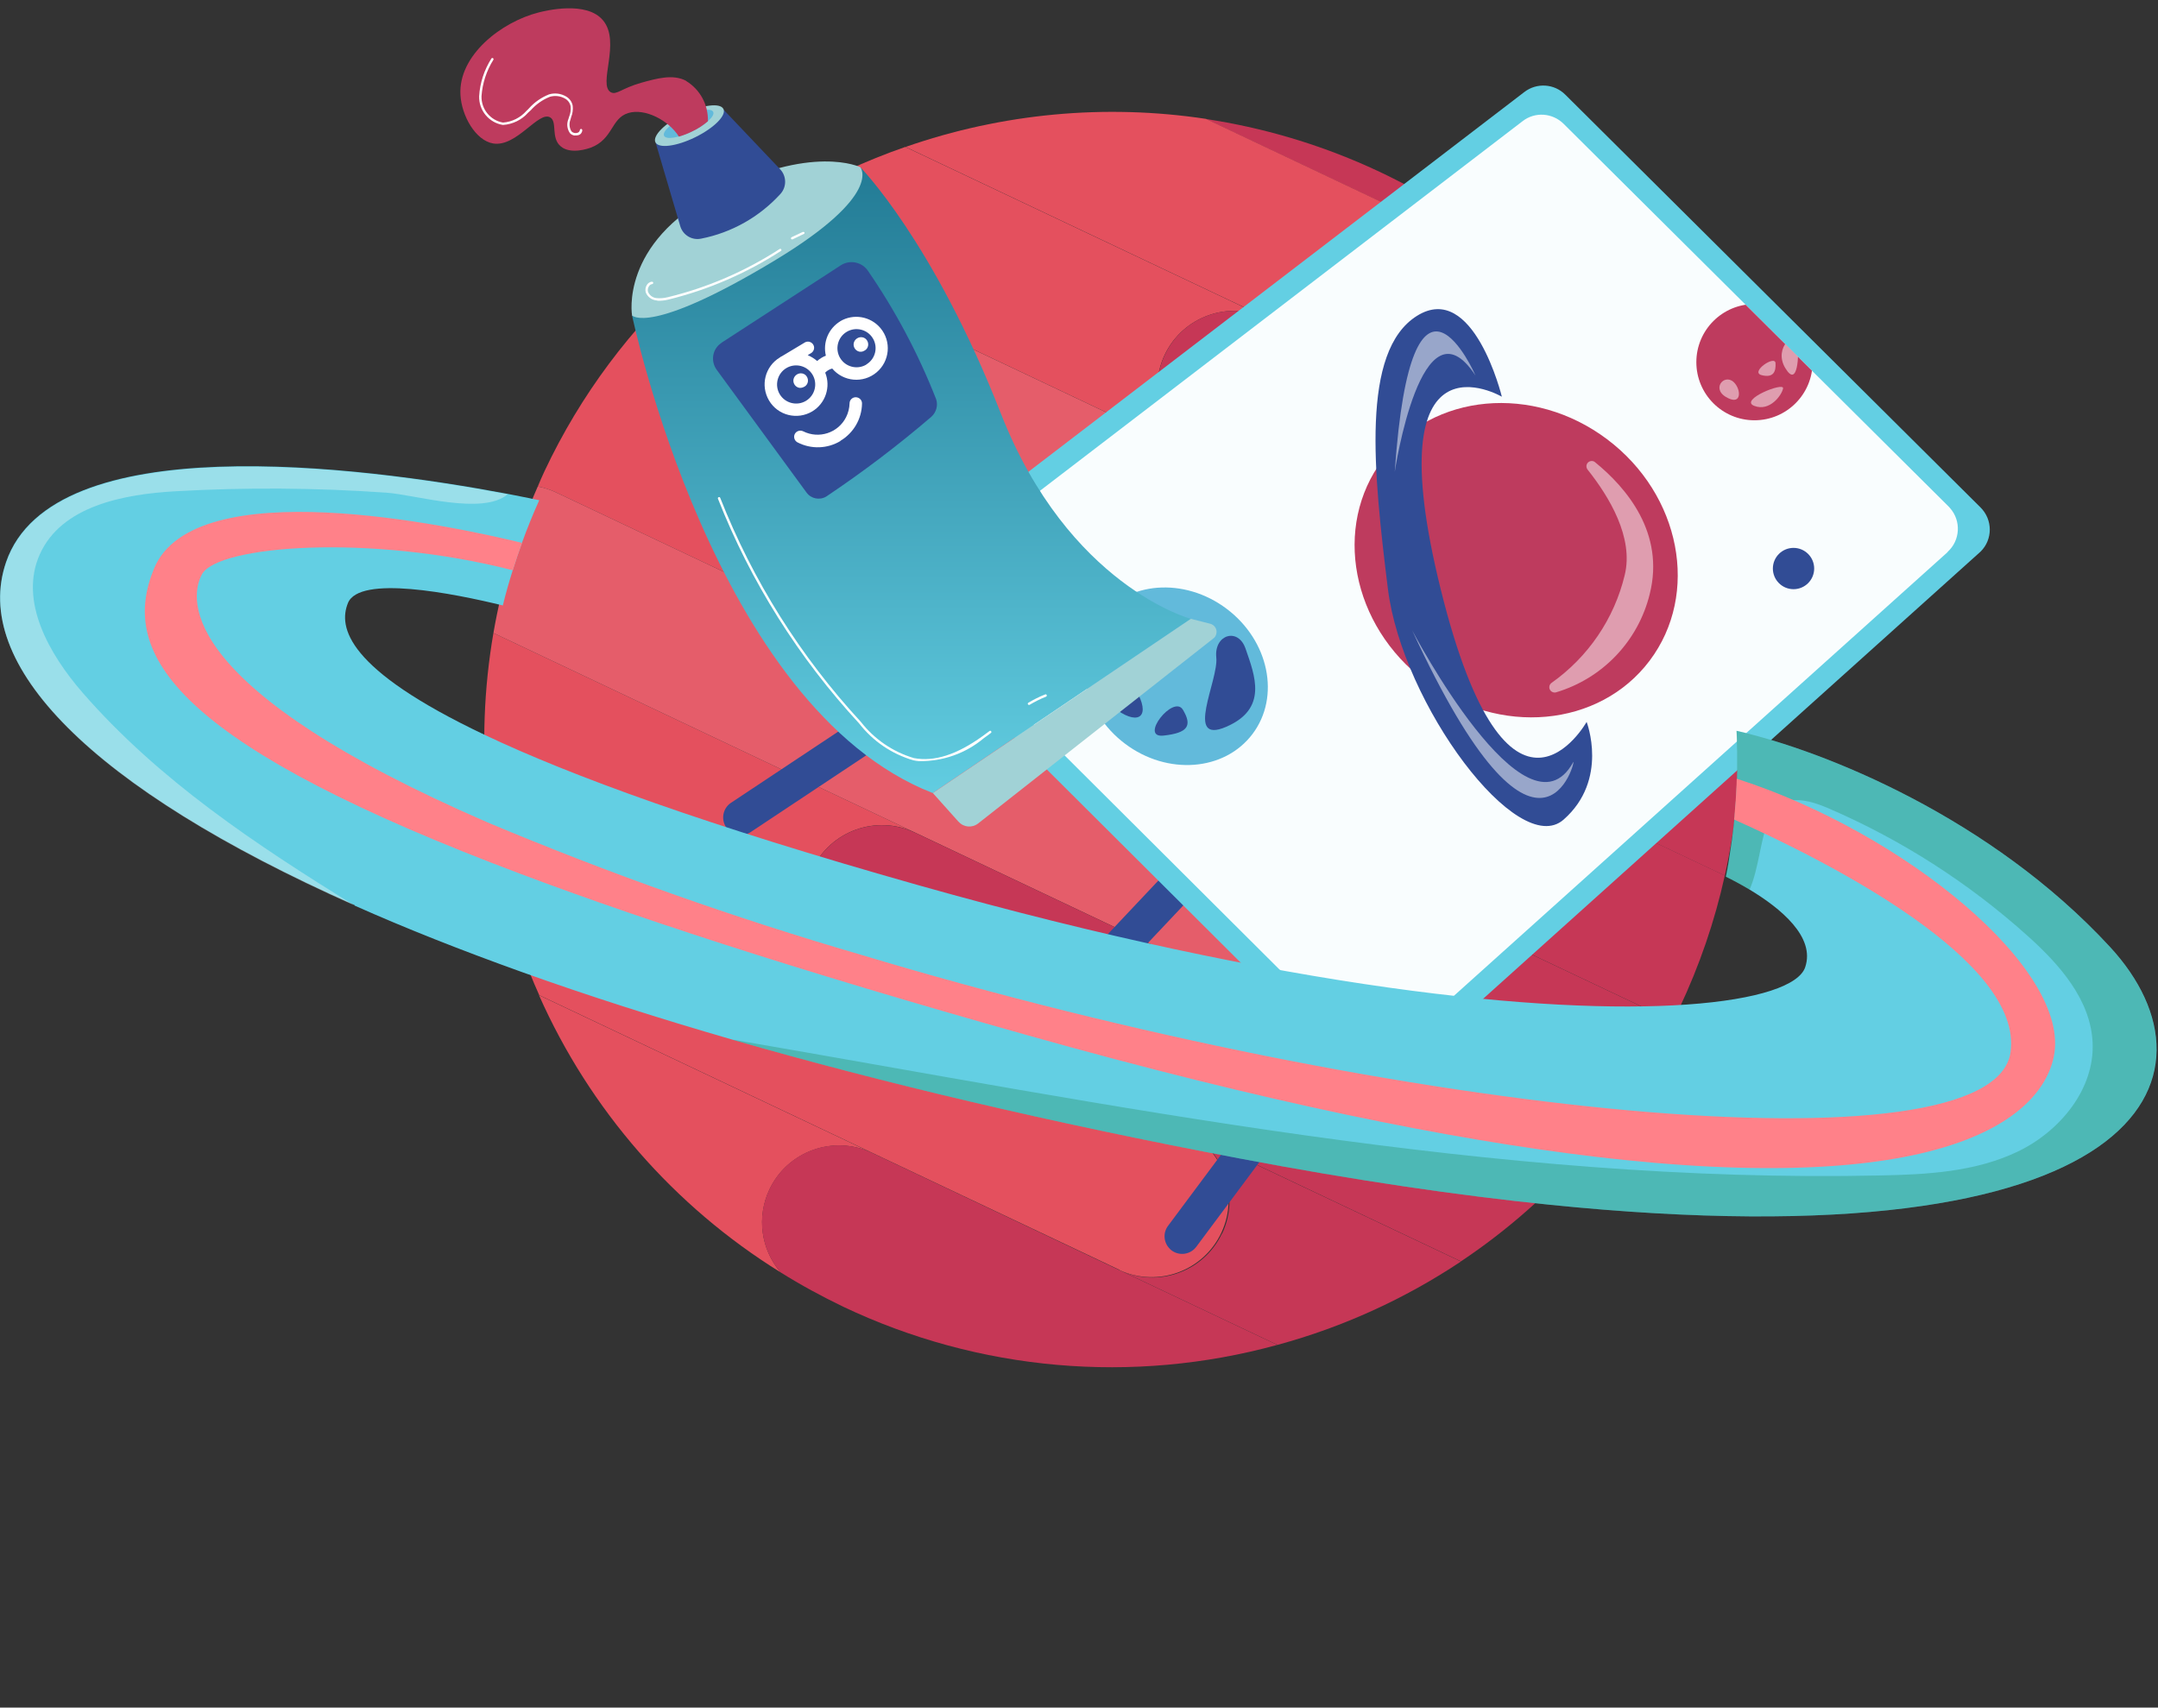
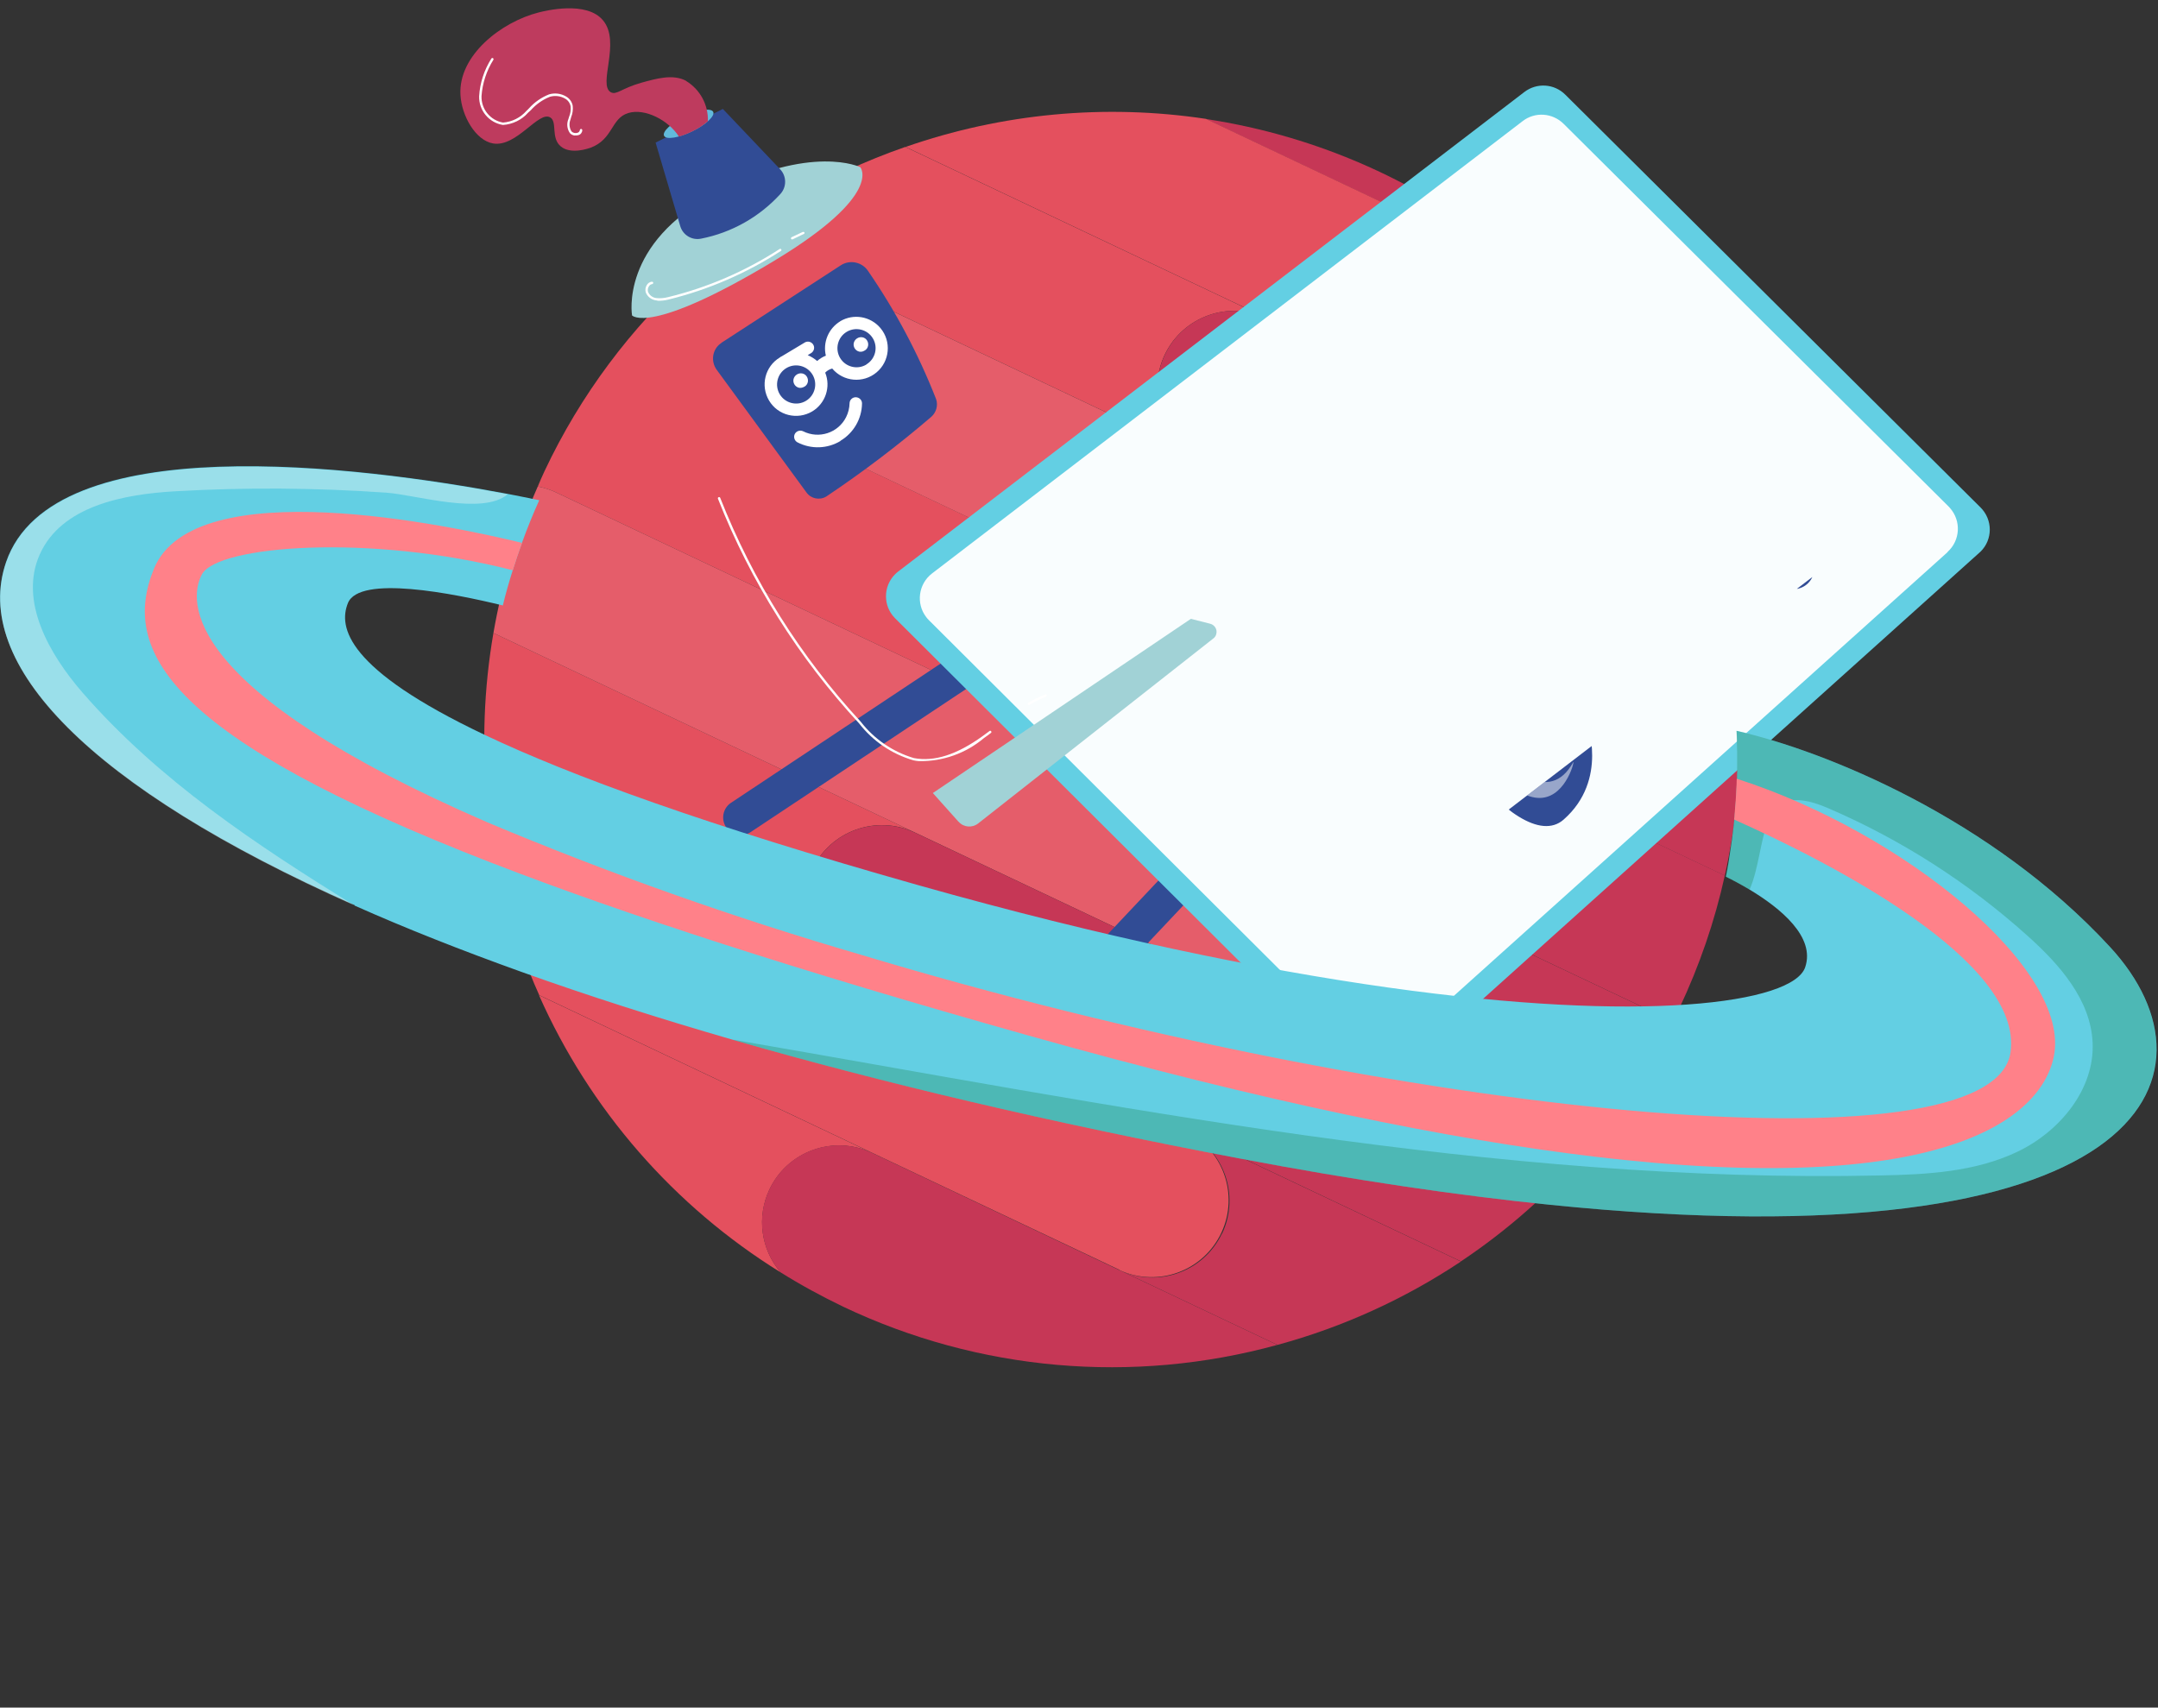
<svg xmlns="http://www.w3.org/2000/svg" id="a" viewBox="0 0 163 129">
  <rect x="0" y="0" width="163" height="129" fill="#333333" stroke="none" />
  <defs>
    <style>
      .w {
        fill: url(#j);
      }

      .x {
        fill: url(#p);
      }

      .y {
        fill: url(#m);
      }

      .z, .aa, .ab {
        fill: #fff;
      }

      .ac {
        fill: #c63756;
      }

      .ad {
        fill: url(#r);
      }

      .ae {
        fill: url(#h);
      }

      .af {
        fill: url(#t);
      }

      .ag {
        fill: url(#i);
      }

      .ah {
        fill: url(#l);
      }

      .ai {
        fill: #63cfe3;
      }

      .aj {
        fill: url(#s);
      }

      .ak {
        fill: url(#q);
      }

      .al {
        fill: url(#g);
      }

      .aa {
        opacity: .5;
      }

      .aa, .ab, .am, .an {
        isolation: isolate;
      }

      .ao {
        fill: url(#n);
      }

      .ab {
        opacity: .96;
      }

      .ap {
        clip-path: url(#f);
      }

      .aq {
        fill: url(#e);
      }

      .ar {
        fill: #e55d6a;
      }

      .as {
        fill: url(#v);
      }

      .at {
        fill: url(#o);
      }

      .au {
        fill: url(#d);
      }

      .av {
        fill: #ff8189;
      }

      .aw {
        fill: url(#b);
      }

      .ax {
        fill: none;
      }

      .ay {
        fill: url(#u);
      }

      .az {
        fill: url(#c);
      }

      .am {
        fill: #f7faf6;
        opacity: .37;
      }

      .ba {
        fill: url(#k);
      }

      .bb {
        fill: #e4505e;
      }

      .an {
        fill: #167c3b;
        opacity: .27;
      }
    </style>
    <linearGradient id="b" data-name="名称未設定グラデーション" x1="-687.29" y1="443.79" x2="-687.05" y2="443.79" gradientTransform="translate(26681.4 26611.78) scale(45.25 -59.82)" gradientUnits="userSpaceOnUse">
      <stop offset="0" stop-color="#62badb" />
      <stop offset="1" stop-color="#314c95" />
    </linearGradient>
    <linearGradient id="c" data-name="名称未設定グラデーション 2" x1="-661.84" y1="441.68" x2="-661.54" y2="441.68" gradientTransform="translate(37404.14 18961.11) scale(63.15 -42.84)" gradientUnits="userSpaceOnUse">
      <stop offset="0" stop-color="#62badb" />
      <stop offset="1" stop-color="#314c95" />
    </linearGradient>
    <linearGradient id="d" data-name="名称未設定グラデーション 3" x1="-750.27" y1="437.45" x2="-750.16" y2="437.45" gradientTransform="translate(15067.25 12028.06) scale(25.95 -27.34)" gradientUnits="userSpaceOnUse">
      <stop offset="0" stop-color="#62badb" />
      <stop offset="1" stop-color="#314c95" />
    </linearGradient>
    <linearGradient id="e" data-name="名称未設定グラデーション 4" x1="-577.2" y1="469.37" x2="-578.23" y2="467.8" gradientTransform="translate(49567.2 33614.57) scale(83.36 -75.46)" gradientUnits="userSpaceOnUse">
      <stop offset="0" stop-color="#247d97" />
      <stop offset="1" stop-color="#63cfe3" />
    </linearGradient>
    <clipPath id="f">
-       <path class="ax" d="m147.1,41.7c.97-.87,1.05-2.36.18-3.33-.03-.03-.06-.06-.09-.1l-29.09-28.92c-.84-.83-2.16-.92-3.09-.2l-44.61,34.17c-1.03.79-1.23,2.27-.44,3.3.06.08.13.16.21.24l32.19,32.08c.89.88,2.31.92,3.24.08l41.52-37.32Z" />
+       <path class="ax" d="m147.1,41.7c.97-.87,1.05-2.36.18-3.33-.03-.03-.06-.06-.09-.1c-.84-.83-2.16-.92-3.09-.2l-44.61,34.17c-1.03.79-1.23,2.27-.44,3.3.06.08.13.16.21.24l32.19,32.08c.89.88,2.31.92,3.24.08l41.52-37.32Z" />
    </clipPath>
    <linearGradient id="g" data-name="名称未設定グラデーション 5" x1="-1096.77" y1="1710.14" x2="-1095.31" y2="1707.26" gradientTransform="translate(1410.43 1127.01) scale(3.12 -3.12)" gradientUnits="userSpaceOnUse">
      <stop offset="0" stop-color="#62badb" />
      <stop offset="1" stop-color="#314c95" />
    </linearGradient>
    <linearGradient id="h" data-name="名称未設定グラデーション 6" x1="-826.12" y1="838.41" x2="-825.31" y2="836.95" gradientTransform="translate(6100.28 -638.15) rotate(-39.81) scale(8.77 -8.77)" gradientUnits="userSpaceOnUse">
      <stop offset="0" stop-color="#e7e253" />
      <stop offset=".67" stop-color="#d17555" />
      <stop offset="1" stop-color="#be3b5e" />
    </linearGradient>
    <linearGradient id="i" data-name="名称未設定グラデーション 7" x1="-354.13" y1="526.45" x2="-352.63" y2="527.23" gradientTransform="translate(7642.44 5889.52) scale(12.76 -14.5)" gradientUnits="userSpaceOnUse">
      <stop offset="0" stop-color="#62badb" />
      <stop offset="1" stop-color="#314c95" />
    </linearGradient>
    <linearGradient id="j" data-name="名称未設定グラデーション 8" x1="125.86" y1="661.03" x2="121.87" y2="659.22" gradientTransform="translate(1771.06 2928.75) scale(3.8 -7.12)" gradientUnits="userSpaceOnUse">
      <stop offset="0" stop-color="#62badb" />
      <stop offset="1" stop-color="#314c95" />
    </linearGradient>
    <linearGradient id="k" data-name="名称未設定グラデーション 9" x1="1220.5" y1="1797.35" x2="1214.36" y2="1791.55" gradientTransform="translate(973.32 730.21) scale(2.47 -2.21)" gradientUnits="userSpaceOnUse">
      <stop offset="0" stop-color="#62badb" />
      <stop offset="1" stop-color="#314c95" />
    </linearGradient>
    <linearGradient id="l" data-name="名称未設定グラデーション 10" x1="820.11" y1="1104" x2="813.9" y2="1100.01" gradientTransform="translate(950.09 1181.03) scale(2.44 -3.22)" gradientUnits="userSpaceOnUse">
      <stop offset="0" stop-color="#62badb" />
      <stop offset="1" stop-color="#314c95" />
    </linearGradient>
    <linearGradient id="m" data-name="名称未設定グラデーション 11" x1="-687.24" y1="511.22" x2="-686.41" y2="510.42" gradientTransform="translate(13730.79 10704.34) scale(22.85 -25.24)" gradientUnits="userSpaceOnUse">
      <stop offset="0" stop-color="#e7e253" />
      <stop offset=".67" stop-color="#d17555" />
      <stop offset="1" stop-color="#be3b5e" />
    </linearGradient>
    <linearGradient id="n" data-name="名称未設定グラデーション 12" x1="-567.86" y1="442.99" x2="-566.69" y2="442.41" gradientTransform="translate(9341.04 17263.63) scale(16.37 -39.05)" gradientUnits="userSpaceOnUse">
      <stop offset="0" stop-color="#62badb" />
      <stop offset="1" stop-color="#314c95" />
    </linearGradient>
    <linearGradient id="o" data-name="名称未設定グラデーション 13" x1="-586.26" y1="442.88" x2="-586.26" y2="441.88" gradientTransform="translate(24813.1 20953.13) scale(42.21 -47.28)" gradientUnits="userSpaceOnUse">
      <stop offset="0" stop-color="#247d97" />
      <stop offset="1" stop-color="#63cfe3" />
    </linearGradient>
    <linearGradient id="p" data-name="名称未設定グラデーション 14" x1="-1519.61" y1="428.81" x2="-1518.59" y2="428.81" gradientTransform="translate(12349.73 6787.52) scale(21.43 -15.7)" gradientUnits="userSpaceOnUse">
      <stop offset="0" stop-color="#a1d1d7" />
      <stop offset="1" stop-color="#a1d2d6" />
    </linearGradient>
    <linearGradient id="q" data-name="名称未設定グラデーション 15" x1="-1764.63" y1="431.27" x2="-1763.64" y2="431.27" gradientTransform="translate(9620.99 7735.4) scale(16.92 -17.87)" gradientUnits="userSpaceOnUse">
      <stop offset="0" stop-color="#62badb" />
      <stop offset="1" stop-color="#314c95" />
    </linearGradient>
    <linearGradient id="r" data-name="名称未設定グラデーション 16" x1="-1729.22" y1="422.15" x2="-1728.19" y2="422.15" gradientTransform="translate(9933.61 5011.28) scale(17.45 -11.83)" gradientUnits="userSpaceOnUse">
      <stop offset="0" stop-color="#a1d1d7" />
      <stop offset="1" stop-color="#a1d2d6" />
    </linearGradient>
    <linearGradient id="s" data-name="名称未設定グラデーション 17" x1="-2612.51" y1="416.66" x2="-2611.52" y2="416.66" gradientTransform="translate(5331.09 4106.97) scale(9.79 -9.83)" gradientUnits="userSpaceOnUse">
      <stop offset="0" stop-color="#62badb" />
      <stop offset="1" stop-color="#314c95" />
    </linearGradient>
    <linearGradient id="t" data-name="名称未設定グラデーション 18" x1="-4077.01" y1="169" x2="-4076.09" y2="169" gradientTransform="translate(3088.54 341.75) scale(5.72 -1.97)" gradientUnits="userSpaceOnUse">
      <stop offset="0" stop-color="#a1d1d7" />
      <stop offset="1" stop-color="#a1d2d6" />
    </linearGradient>
    <linearGradient id="u" data-name="名称未設定グラデーション 19" x1="-319.14" y1="-1036.43" x2="-318.91" y2="-1039.03" gradientTransform="translate(1699.37 649.18) scale(3.74 -2.13)" gradientUnits="userSpaceOnUse">
      <stop offset="0" stop-color="#62badb" />
      <stop offset="1" stop-color="#314c95" />
    </linearGradient>
    <linearGradient id="v" data-name="名称未設定グラデーション 20" x1="-1653.81" y1="419.47" x2="-1652.81" y2="419.47" gradientTransform="translate(10673.11 4519.08) scale(18.7 -10.76)" gradientUnits="userSpaceOnUse">
      <stop offset="0" stop-color="#e7e253" />
      <stop offset=".67" stop-color="#d17555" />
      <stop offset="1" stop-color="#be3b5e" />
    </linearGradient>
  </defs>
  <g>
    <g>
      <path class="ac" d="m92.3,93.18c-1.37,2.9-4.84,4.14-7.74,2.77,0,0,0,0,0,0l11.93,5.65c4.93-1.34,9.61-3.47,13.86-6.3l-20.81-9.85c2.9,1.37,4.14,4.84,2.77,7.74Z" />
      <path class="bb" d="m58.12,89.86c1.37-2.9,4.84-4.14,7.74-2.77,0,0,0,0,0,0l-25.15-11.91c3.84,8.65,10.2,15.95,18.25,20.94-1.49-1.74-1.82-4.19-.84-6.26Z" />
      <path class="bb" d="m61.36,65.66c1.37-2.9,4.84-4.14,7.74-2.77h0l-31.83-15.07c-.72,4.17-.88,8.43-.47,12.64l27.31,12.94c-2.9-1.37-4.14-4.84-2.77-7.74h0Z" />
      <path class="bb" d="m95.97,62.76c-2.91-1.35-4.18-4.8-2.83-7.72,1.35-2.91,4.8-4.18,7.72-2.83.03.01.06.03.09.04l-38.82-18.39c-2.9-1.37-4.14-4.84-2.77-7.74s4.84-4.14,7.74-2.77h0l23.64,11.2c-2.9-1.37-4.14-4.84-2.77-7.74s4.84-4.14,7.74-2.77l-27.33-12.94c-12,4.16-21.82,12.98-27.24,24.47-.19.39-.35.79-.52,1.18.46.09.91.23,1.34.43l54,25.57Z" />
      <path class="ac" d="m127.38,58.34c-1.37,2.9-4.84,4.14-7.74,2.77,0,0,0,0,0,0l10.64,5.04c.9-4.05,1.27-8.2,1.08-12.35l-6.75-3.2c2.9,1.37,4.14,4.84,2.77,7.74,0,0,0,0,0,0Z" />
      <path class="ac" d="m102.25,72.17c-1.37,2.9-4.84,4.14-7.74,2.77l25.32,11.99c2.57-2.97,4.77-6.26,6.53-9.77l-26.87-12.72c2.9,1.37,4.14,4.84,2.77,7.74,0,0,0,0,0,0Z" />
      <path class="ac" d="m115.15,26.81c-1.38,2.9-4.84,4.14-7.74,2.77l21.11,10c-5.95-16.27-20.31-28-37.44-30.59l21.3,10.09c2.9,1.37,4.14,4.84,2.77,7.74Z" />
      <path class="ac" d="m65.86,87.09c-2.9-1.38-6.36-.15-7.74,2.75-.99,2.08-.66,4.54.84,6.28,1.53.96,3.12,1.82,4.74,2.6,10.23,4.86,21.86,5.88,32.78,2.88l-11.93-5.65-18.69-8.86Z" />
      <path class="bb" d="m84.56,95.95c2.92,1.34,6.37.06,7.71-2.86,1.32-2.87.1-6.26-2.73-7.65l-25.41-12.03-27.31-12.94c.5,5.08,1.82,10.05,3.91,14.71l25.15,11.91,18.7,8.85Z" />
      <path class="ar" d="m94.51,74.93c2.9,1.37,6.37.14,7.74-2.77,1.37-2.9.14-6.37-2.77-7.74l-3.52-1.67-54-25.57c-.43-.2-.88-.34-1.34-.43-1.56,3.54-2.69,7.26-3.35,11.07l31.83,15.07,25.41,12.03Z" />
      <path class="ar" d="m127.38,58.34c1.37-2.9.14-6.37-2.76-7.74,0,0,0,0,0,0l-33.87-16.04-23.64-11.2c-2.9-1.37-6.37-.14-7.74,2.77s-.14,6.37,2.77,7.74l38.82,18.39,18.7,8.85c2.9,1.37,6.36.14,7.74-2.76Z" />
      <path class="bb" d="m107.41,29.58c2.89,1.4,6.37.19,7.77-2.7s.19-6.37-2.7-7.77c-.03-.01-.06-.03-.09-.04l-21.3-10.09c-7.62-1.15-15.41-.42-22.69,2.12l27.33,12.94,11.69,5.54Z" />
      <path class="ac" d="m69.1,62.9c-2.9-1.37-6.37-.14-7.74,2.77s-.14,6.37,2.77,7.74l25.41,12.03,20.81,9.85c3.52-2.35,6.71-5.17,9.49-8.37l-25.32-11.99-25.41-12.03Z" />
      <path class="ac" d="m130.28,66.14l-10.64-5.04-18.7-8.85c-2.89-1.4-6.37-.19-7.77,2.7s-.19,6.37,2.7,7.77c.03.01.06.03.09.04l3.52,1.67,26.87,12.72c.17-.33.34-.65.5-.99,1.51-3.2,2.67-6.56,3.43-10.02Z" />
      <path class="ac" d="m95.72,24.04c-2.9-1.37-6.37-.14-7.74,2.77s-.14,6.37,2.77,7.74h0l33.87,16.04,6.75,3.2c-.22-4.86-1.18-9.65-2.85-14.21l-21.11-10-11.69-5.54Z" />
    </g>
    <g>
-       <path class="aw" d="m88.37,94.36s.08.07.12.1c.59.44,1.42.32,1.86-.26,0,0,0,0,0,0l42.59-57.16c.44-.59.32-1.42-.26-1.86s-1.42-.32-1.86.26l-42.59,57.16c-.41.54-.34,1.3.15,1.76Z" />
      <path class="az" d="m55.04,62.72c.45.43,1.14.49,1.66.14l60.48-40.17c.61-.41.77-1.24.36-1.85s-1.24-.77-1.85-.36l-60.48,40.17c-.61.41-.77,1.24-.36,1.85.06.08.12.16.19.23Z" />
      <path class="au" d="m75.02,81.68c.53.51,1.38.48,1.88-.05l23.28-24.68c.51-.53.48-1.38-.05-1.88-.53-.51-1.38-.49-1.88.05h0l-23.28,24.68c-.51.53-.48,1.38.05,1.88Z" />
      <path class="aq" d="m149.6,38.34c.92.92.93,2.41,0,3.33-.03.03-.06.06-.1.09l-44,39.56c-.93.84-2.35.8-3.24-.08l-34.65-34.53c-.92-.92-.92-2.41,0-3.33.07-.07.15-.14.24-.21L115.14,6.95c.94-.72,2.26-.63,3.09.2l31.37,31.19Z" />
      <path class="ab" d="m147.1,41.7c.97-.87,1.05-2.36.18-3.33-.03-.03-.06-.06-.09-.1l-29.09-28.92c-.84-.83-2.16-.92-3.09-.2l-44.61,34.17c-1.03.79-1.23,2.27-.44,3.3.06.08.13.16.21.24l32.19,32.08c.89.88,2.31.92,3.24.08l41.52-37.32Z" />
      <g class="ap">
        <g>
          <circle class="al" cx="135.47" cy="42.95" r="1.56" />
          <g>
            <circle class="ae" cx="132.52" cy="27.36" r="4.39" />
            <path class="aa" d="m135.8,25.93c.08.83,0,3.45-.95,1.88s.84-2.97.95-1.88Z" />
            <path class="aa" d="m134.68,29.34c-.09.51-1.01,1.78-2.18,1.32s2.27-1.83,2.18-1.32Z" />
-             <path class="aa" d="m134.11,27.43c.04.63-.15,1.14-1.05.91s1.01-1.54,1.05-.91Z" />
            <path class="aa" d="m131.08,29.01c.45.59.41,1.66-.73.97s.03-1.91.73-.97Z" />
          </g>
          <g>
            <ellipse class="ag" cx="88.81" cy="51.09" rx="6.38" ry="7.25" transform="translate(-5.4 91.35) rotate(-53.05)" />
            <path class="w" d="m94.08,49c.7,2.03,1.72,4.54-1.47,5.91s-.56-3.51-.74-5.24,1.65-2.3,2.21-.67Z" />
-             <path class="ba" d="m89.35,53.62c.71,1.19.4,1.75-1.47,1.95s.76-3.14,1.47-1.95Z" />
            <path class="ah" d="m85.57,51.78c1.36,2.01.72,3.01-.86,2.08s-.72-4.41.86-2.08Z" />
          </g>
          <g>
            <ellipse class="y" cx="114.52" cy="42.32" rx="11.43" ry="12.62" transform="translate(11.86 108.4) rotate(-53.05)" />
            <path class="ao" d="m119.84,54.53s1.7,4.37-1.74,7.39-12.19-8.7-13.27-17.45-2.07-17.94,2.2-20.61,6.41,6.11,6.41,6.11c0,0-9.62-5.65-4.62,14.54,5.09,20.58,11.02,10.03,11.02,10.03Z" />
            <path class="aa" d="m117.19,51.59c-.18.13-.22.38-.09.56.1.14.28.2.44.15,3.51-1.05,6.2-3.87,7.07-7.43,1.15-4.59-1.74-8.01-4.14-9.96-.17-.14-.43-.1-.56.07-.11.14-.11.34,0,.49,1.65,2.07,3.5,5.15,2.81,7.97-.79,3.3-2.76,6.19-5.53,8.15Z" />
            <path class="aa" d="m118.83,57.58c.29-.52-2.47,11.01-12.16-9.95,0,0,8.6,16.39,12.16,9.95Z" />
            <path class="aa" d="m111.45,28.37s-4.83-11.12-6.1,7.27c0,0,2.02-13.48,6.1-7.27Z" />
          </g>
        </g>
      </g>
    </g>
    <g>
      <path class="ai" d="m26.78,68.41c3.81,1.7,8.03,3.37,12.66,5.03,4.88,1.75,10.21,3.46,15.98,5.13,11.11,3.2,23.86,6.23,38.23,8.95,8.74,1.66,16.51,2.79,23.37,3.49,45.04,4.59,51.37-9.71,42.35-19.48-8.97-9.72-21.5-14.8-28.2-16.32h0c.01.28.03.55.03.81s.02.54.02.81c0,.37,0,.73,0,1.09,0,.3-.01.59-.02.89,0,.26-.02.51-.03.77h0c-.01.3-.03.6-.05.89-.02.33-.05.68-.08,1.01,0,.14-.02.27-.04.41-.03.32-.07.65-.11.96-.04.39-.1.79-.16,1.18-.1.74-.22,1.47-.37,2.2.53.26,1.15.59,1.8.98,2.34,1.41,4.97,3.57,4.19,5.86-.45,1.35-3.49,2.44-8.96,2.82-10.58.74-30.25-1.18-57.96-9-16.07-4.54-26.33-8.29-32.81-11.37-10.48-4.97-11.07-8.15-10.34-9.96.86-2.14,7.94-.74,11.7.18.22-.91.48-1.81.76-2.7.22-.7.45-1.39.7-2.07.39-1.08.82-2.14,1.29-3.18-.71-.15-1.52-.31-2.39-.48-11.22-2.12-34.36-5.06-37.88,5.14-2.64,7.68,6.26,17.01,26.33,25.93Z" />
      <path class="am" d="m26.78,68.41c-7.48-4.62-14.79-9.48-20.53-16.07-2.54-2.92-4.83-6.94-3.24-10.47,1.63-3.64,6.31-4.54,10.29-4.76,5.29-.3,10.6-.26,15.89.11,2.22.16,7.26,1.73,9.16.12-11.22-2.12-34.36-5.06-37.88,5.14-2.65,7.68,6.26,17.01,26.32,25.93Z" />
      <path class="an" d="m55.41,78.57c11.11,3.2,23.86,6.23,38.23,8.95,8.74,1.66,16.51,2.79,23.37,3.49,45.04,4.59,51.37-9.71,42.35-19.48-8.97-9.72-21.5-14.8-28.2-16.32h0c.01.28.03.55.03.81s.02.54.02.81c0,.37,0,.73,0,1.09,0,.3-.01.59-.02.89,0,.26-.02.51-.03.77h0c-.01.31-.03.6-.05.89-.02.33-.05.68-.08,1.01,0,.14-.02.27-.04.41-.03.32-.07.65-.11.96-.04.39-.1.79-.16,1.18-.1.74-.22,1.47-.37,2.2.53.26,1.15.59,1.8.98,1.41-3.23.41-8.53,5.88-6.18,5.54,2.38,10.65,5.65,15.13,9.68,2.4,2.15,4.75,4.81,4.9,8.04.17,3.53-2.47,6.72-5.66,8.25s-6.83,1.73-10.36,1.8c-29.14.63-57.84-5.29-86.63-10.25Z" />
      <path class="av" d="m37.26,65.23c9.79,3.8,22.92,8.07,40.32,12.97,17.97,5.06,31.96,7.88,42.78,9.17,26.01,3.1,33.76-2.67,34.77-7.55,1.35-6.56-11.31-16.94-23.95-20.99,0,.26-.02.51-.03.77h0c-.01.31-.03.6-.05.89-.02.33-.05.68-.08,1.01,0,.14-.02.27-.04.41,7.2,3.22,21.86,10.69,20.88,17.59-.66,4.61-12.22,5.88-28.87,4.38-16.28-1.47-37.43-5.57-58.02-11.77-9.56-2.79-18.96-6.12-28.14-9.98-23.22-10.07-22.62-16.79-21.58-18.74,1.17-2.18,12.66-3.09,23.48-.31.22-.7.45-1.39.7-2.07-5.43-1.32-24.76-5.44-27.8,1.95-2.53,6.17,1.01,12.73,25.62,22.27Z" />
    </g>
  </g>
  <g>
-     <path class="at" d="m47.74,23.82s6.16,29.63,22.71,36.09l19.49-13.16s-9.23-2.48-14.34-15.51-10.62-18.61-10.62-18.61l-17.25,11.19Z" />
    <path class="x" d="m72.41,62.09l-1.95-2.18,19.49-13.16,1.46.37c.34.09.55.43.46.77-.03.14-.11.26-.22.34l-17.77,13.98c-.45.35-1.09.3-1.47-.13Z" />
    <path class="ak" d="m54.5,25.89l9.01-5.85c.68-.44,1.6-.25,2.05.42,2.08,3.02,3.81,6.28,5.15,9.7.16.48,0,1.01-.38,1.34-2.52,2.16-5.16,4.16-7.92,6.01-.5.3-1.15.17-1.49-.3l-6.79-9.28c-.46-.64-.33-1.53.31-1.99.02-.02.04-.03.07-.05Z" />
    <path class="ad" d="m47.74,23.82s-.94-5.42,6.32-9.21,10.92-1.98,10.92-1.98c0,0,1.79,2.07-6.5,7.07-9.46,5.7-10.75,4.12-10.75,4.12Z" />
    <path class="aj" d="m49.52,10.77l1.86,6.31c.2.68.88,1.09,1.57.95,2.31-.45,4.41-1.64,6-3.38.48-.53.47-1.34-.02-1.86l-4.33-4.56-5.08,2.54Z" />
-     <ellipse class="af" cx="52.07" cy="9.5" rx="2.86" ry=".98" transform="translate(1.13 23.85) rotate(-26.08)" />
    <path class="ay" d="m53.87,8.45c.15.31-.55.97-1.58,1.47s-1.97.65-2.13.34.55-.97,1.58-1.47,1.97-.65,2.13-.34Z" />
    <path class="as" d="m51.83,6.11c-1-.54-2.26-.17-3.39.14-1.49.42-1.87.95-2.3.72-1.01-.55.78-3.79-.59-5.43-1.25-1.51-4.38-.72-4.86-.6-2.81.71-6.09,3.24-5.91,6.24.09,1.57,1.14,3.44,2.48,3.66,1.78.28,3.42-2.49,4.3-1.97.56.33.02,1.56.81,2.2.76.62,2.09.14,2.24.09,1.71-.64,1.53-2.22,2.84-2.62,1.26-.39,3.06.55,3.83,1.78.34-.1.68-.23,1-.39.43-.2.83-.46,1.19-.77.04-1.24-.59-2.4-1.64-3.04Z" />
    <path class="z" d="m77.71,53.26s-.09-.05-.08-.1c0-.03.02-.05.04-.07.41-.24.83-.46,1.28-.63.04-.02.1,0,.11.05,0,0,0,0,0,0,.02.05,0,.1-.05.12-.43.17-.85.38-1.25.62-.02,0-.04.01-.05.01Z" />
    <path class="z" d="m69.41,57.5c-.14-.01-.27-.03-.41-.06-1.63-.47-3.07-1.45-4.11-2.79-4.57-4.95-8.19-10.7-10.66-16.97-.02-.05,0-.1.05-.12.05-.02.1,0,.12.05,2.46,6.25,6.06,11.98,10.62,16.92,1.02,1.31,2.42,2.27,4.01,2.74,1.54.29,3.23-.25,5.19-1.66.16-.12.33-.24.53-.39.04-.03.1-.01.12.03.02.04.02.08-.01.11-.19.15-.37.28-.53.39-1.37,1.16-3.12,1.78-4.91,1.75Z" />
    <path class="z" d="m49.65,22.7s-.07,0-.1-.01c-.34-.04-.64-.27-.77-.59-.06-.19-.03-.39.07-.56.08-.14.22-.24.38-.26.05,0,.1.02.11.07,0,.05-.02.1-.07.11,0,0,0,0-.01,0-.11.02-.2.08-.25.18-.08.12-.1.27-.06.41.11.26.35.44.63.47.29.03.59,0,.87-.07,3-.73,5.85-1.96,8.44-3.64.04-.03.1-.01.12.03.03.04.01.1-.03.12-2.61,1.69-5.48,2.93-8.49,3.67-.27.07-.56.1-.84.09Z" />
    <path class="z" d="m59.82,18.09s-.06-.02-.07-.05c-.02-.04,0-.1.04-.12l.85-.4s.1,0,.12.03c.02.04,0,.1-.03.12,0,0,0,0-.01,0l-.85.41s-.03,0-.05,0Z" />
    <path class="z" d="m43.42,10.24c-.14-.01-.28-.08-.37-.18-.22-.31-.26-.71-.12-1.06.02-.06.04-.12.06-.19.1-.25.14-.51.11-.78-.05-.25-.2-.46-.42-.58-.34-.2-.76-.25-1.14-.14-.56.22-1.05.57-1.45,1.02-.07.06-.13.12-.2.18-.48.55-1.17.88-1.9.93-1.06-.17-1.83-1.1-1.8-2.17.06-1.01.38-1.98.92-2.84.02-.04.08-.06.12-.04.04.02.06.08.04.12-.52.83-.83,1.77-.9,2.75-.03.98.66,1.83,1.62,2,.68-.05,1.32-.37,1.77-.88.06-.06.13-.12.19-.19.42-.47.94-.83,1.52-1.06.43-.13.9-.07,1.29.16.26.15.45.41.5.71.03.29-.01.58-.12.85-.02.06-.04.12-.05.18-.12.3-.09.63.08.9.12.12.29.15.45.1.09-.02.16-.1.18-.2,0-.05.04-.09.09-.09.05,0,.09.04.09.09,0,0,0,.01,0,.02-.01.17-.13.32-.3.36-.08.02-.17.03-.25.02Z" />
    <g>
      <path class="z" d="m60.34,29.29c-.29-.07-.47-.37-.4-.66.04-.14.12-.26.25-.34.25-.16.59-.1.75.16.16.25.1.59-.16.75-.01,0-.03.02-.04.02-.12.07-.27.1-.41.07Z" />
      <path class="z" d="m64.89,26.56c-.29-.07-.47-.37-.4-.66.04-.14.12-.26.25-.34.25-.16.59-.1.75.16.16.25.1.59-.16.75-.01,0-.03.02-.04.02-.12.08-.27.1-.41.07Z" />
      <path class="z" d="m63.47,24.27c-.89.54-1.33,1.59-1.09,2.6-.24.09-.46.23-.66.4-.21-.18-.45-.33-.71-.44l.28-.17c.21-.15.27-.44.12-.65-.13-.19-.39-.26-.6-.15l-1.75,1.05s-.02.01-.04.02c-.04.02-.08.04-.11.07-1.13.68-1.49,2.13-.82,3.26s2.13,1.49,3.26.82c1-.6,1.42-1.85.98-2.93.14-.15.33-.26.53-.31.84,1,2.34,1.14,3.35.29,1-.84,1.14-2.34.29-3.35-.75-.89-2.04-1.11-3.04-.51h0Zm-2.59,6.01c-.68.41-1.57.19-1.98-.49s-.19-1.57.49-1.98c.68-.41,1.57-.19,1.98.49,0,0,0,0,0,0,.41.68.19,1.57-.49,1.98h0Zm4.56-2.74c-.68.41-1.57.19-1.98-.49-.41-.68-.19-1.57.49-1.98.68-.41,1.57-.19,1.98.49,0,0,0,0,0,0,.41.68.19,1.56-.49,1.97h0Z" />
      <path class="z" d="m63.49,33.31c-.99.6-2.22.64-3.25.11-.23-.12-.32-.4-.21-.63.12-.23.4-.32.63-.21,1.19.6,2.65.13,3.25-1.07.16-.32.25-.68.26-1.04,0-.26.22-.47.48-.46s.47.22.46.48h0c-.02,1.16-.64,2.22-1.63,2.81Z" />
    </g>
  </g>
</svg>